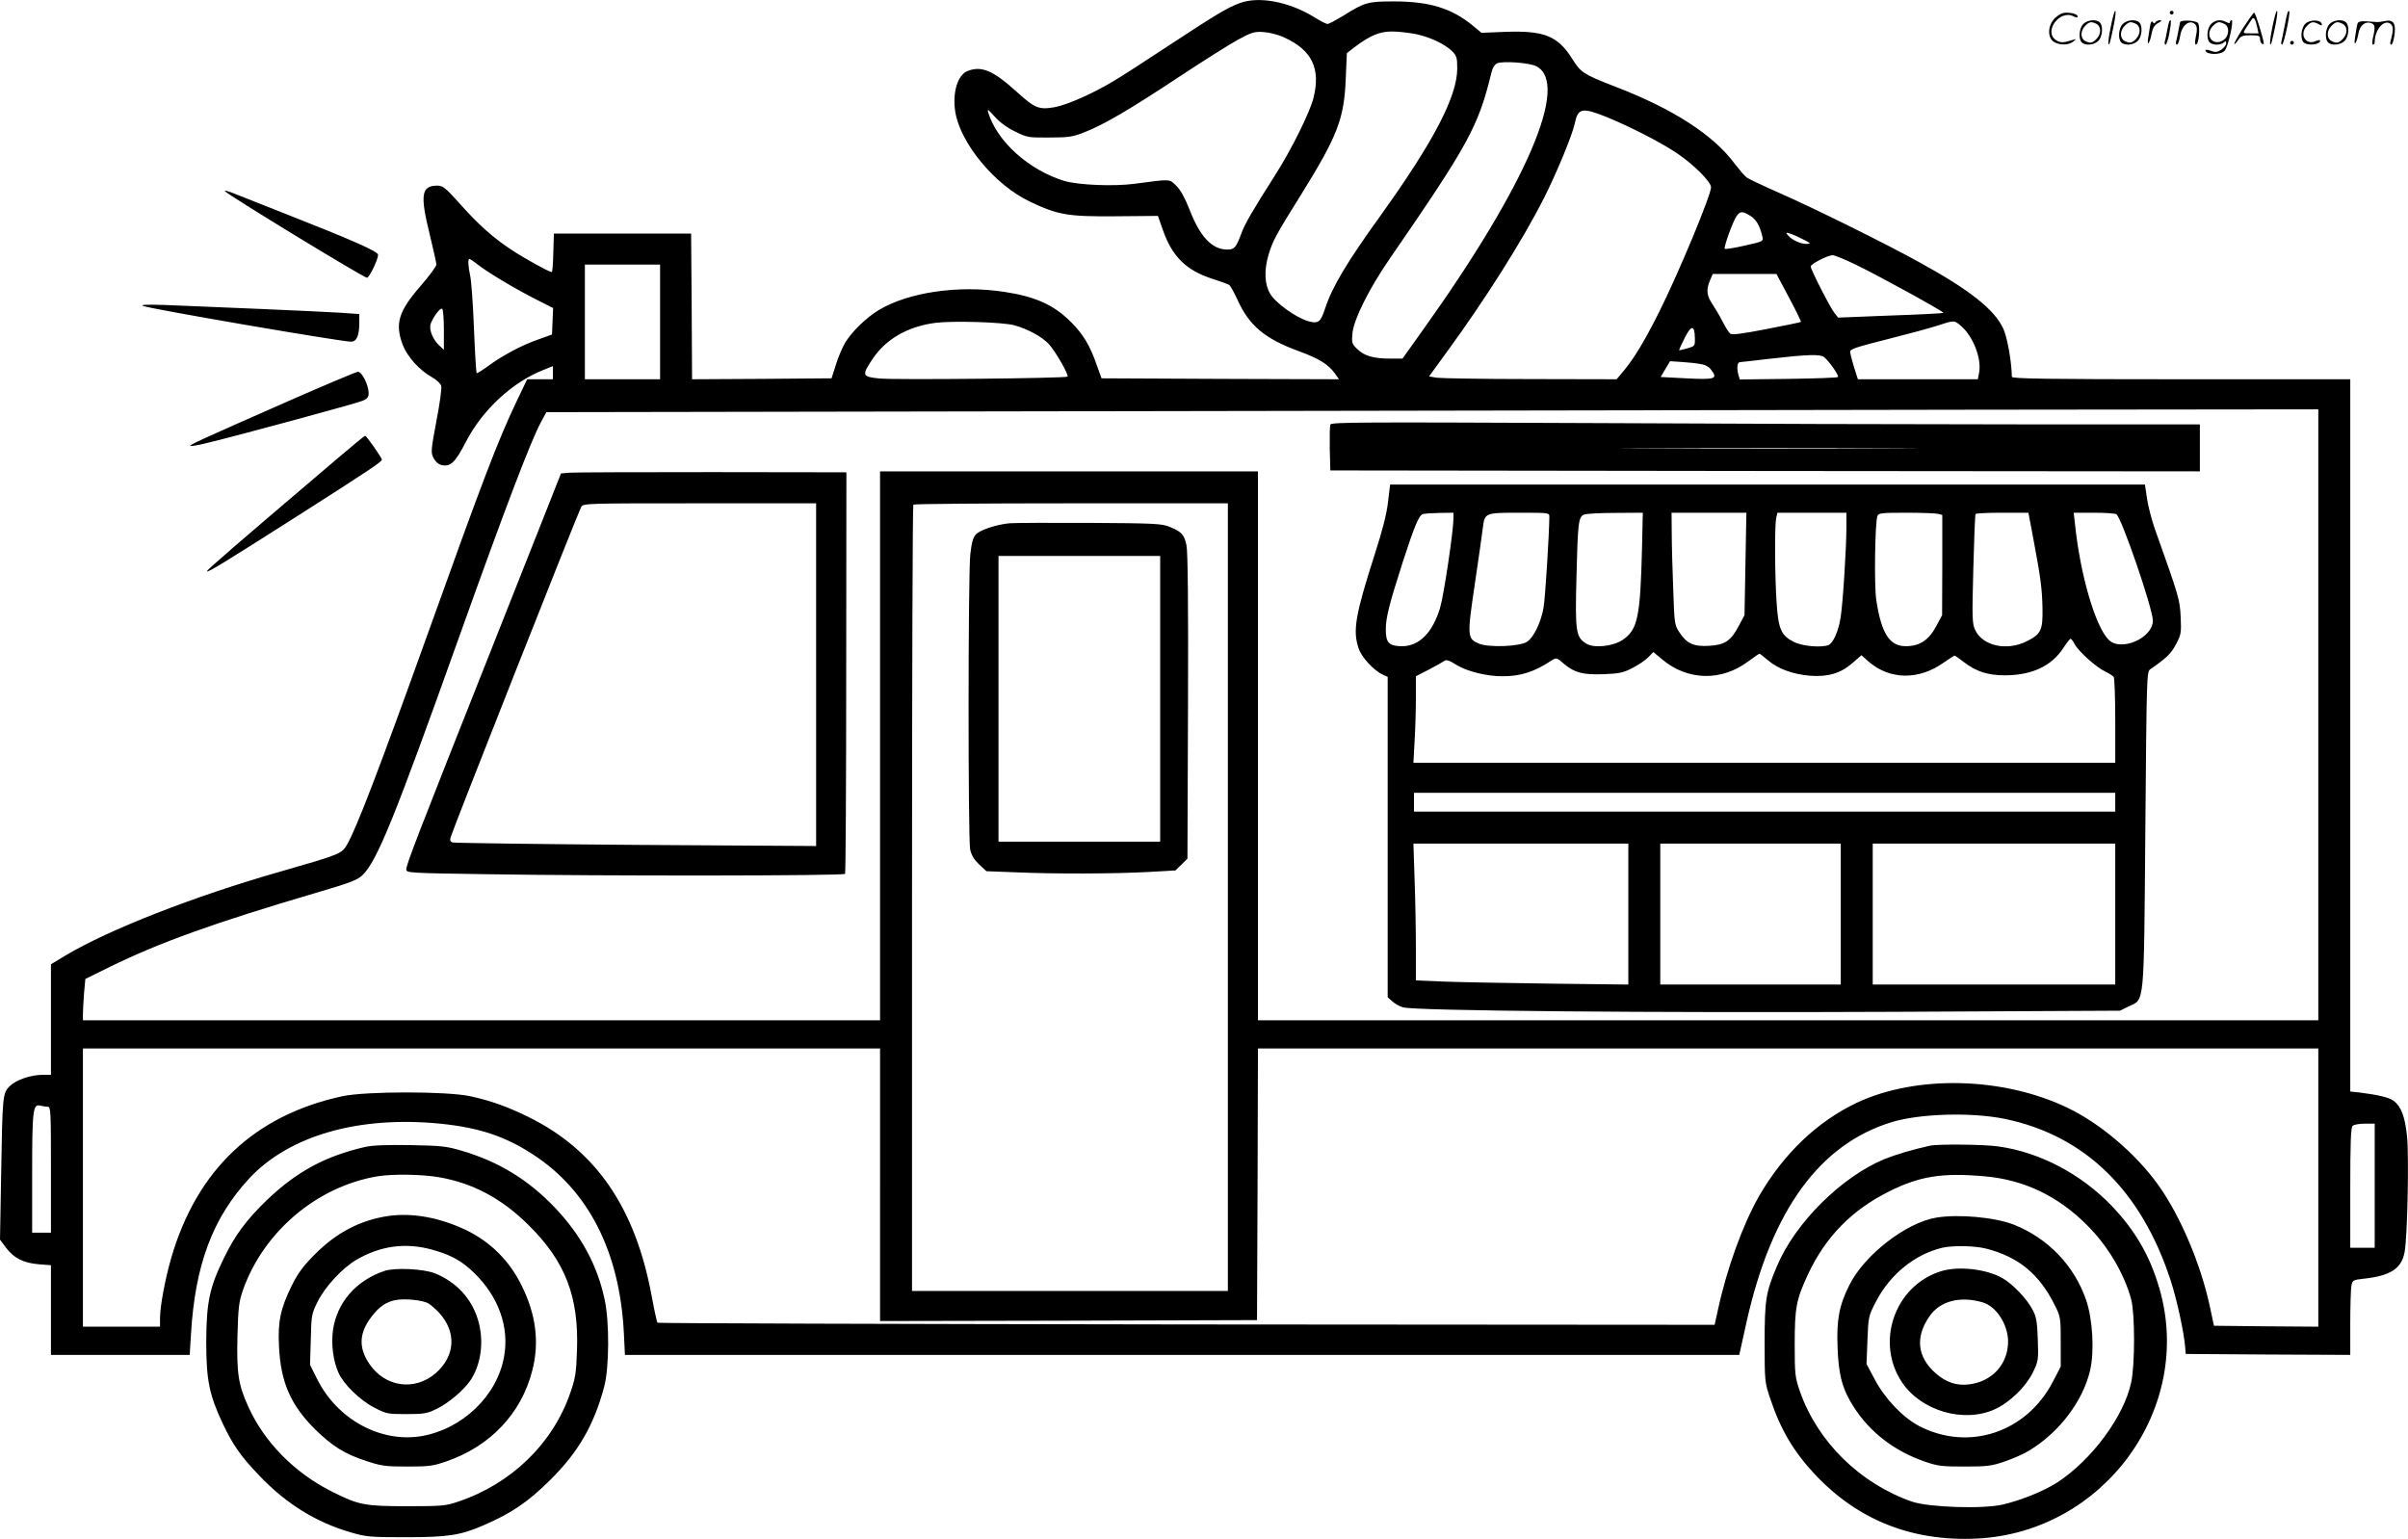
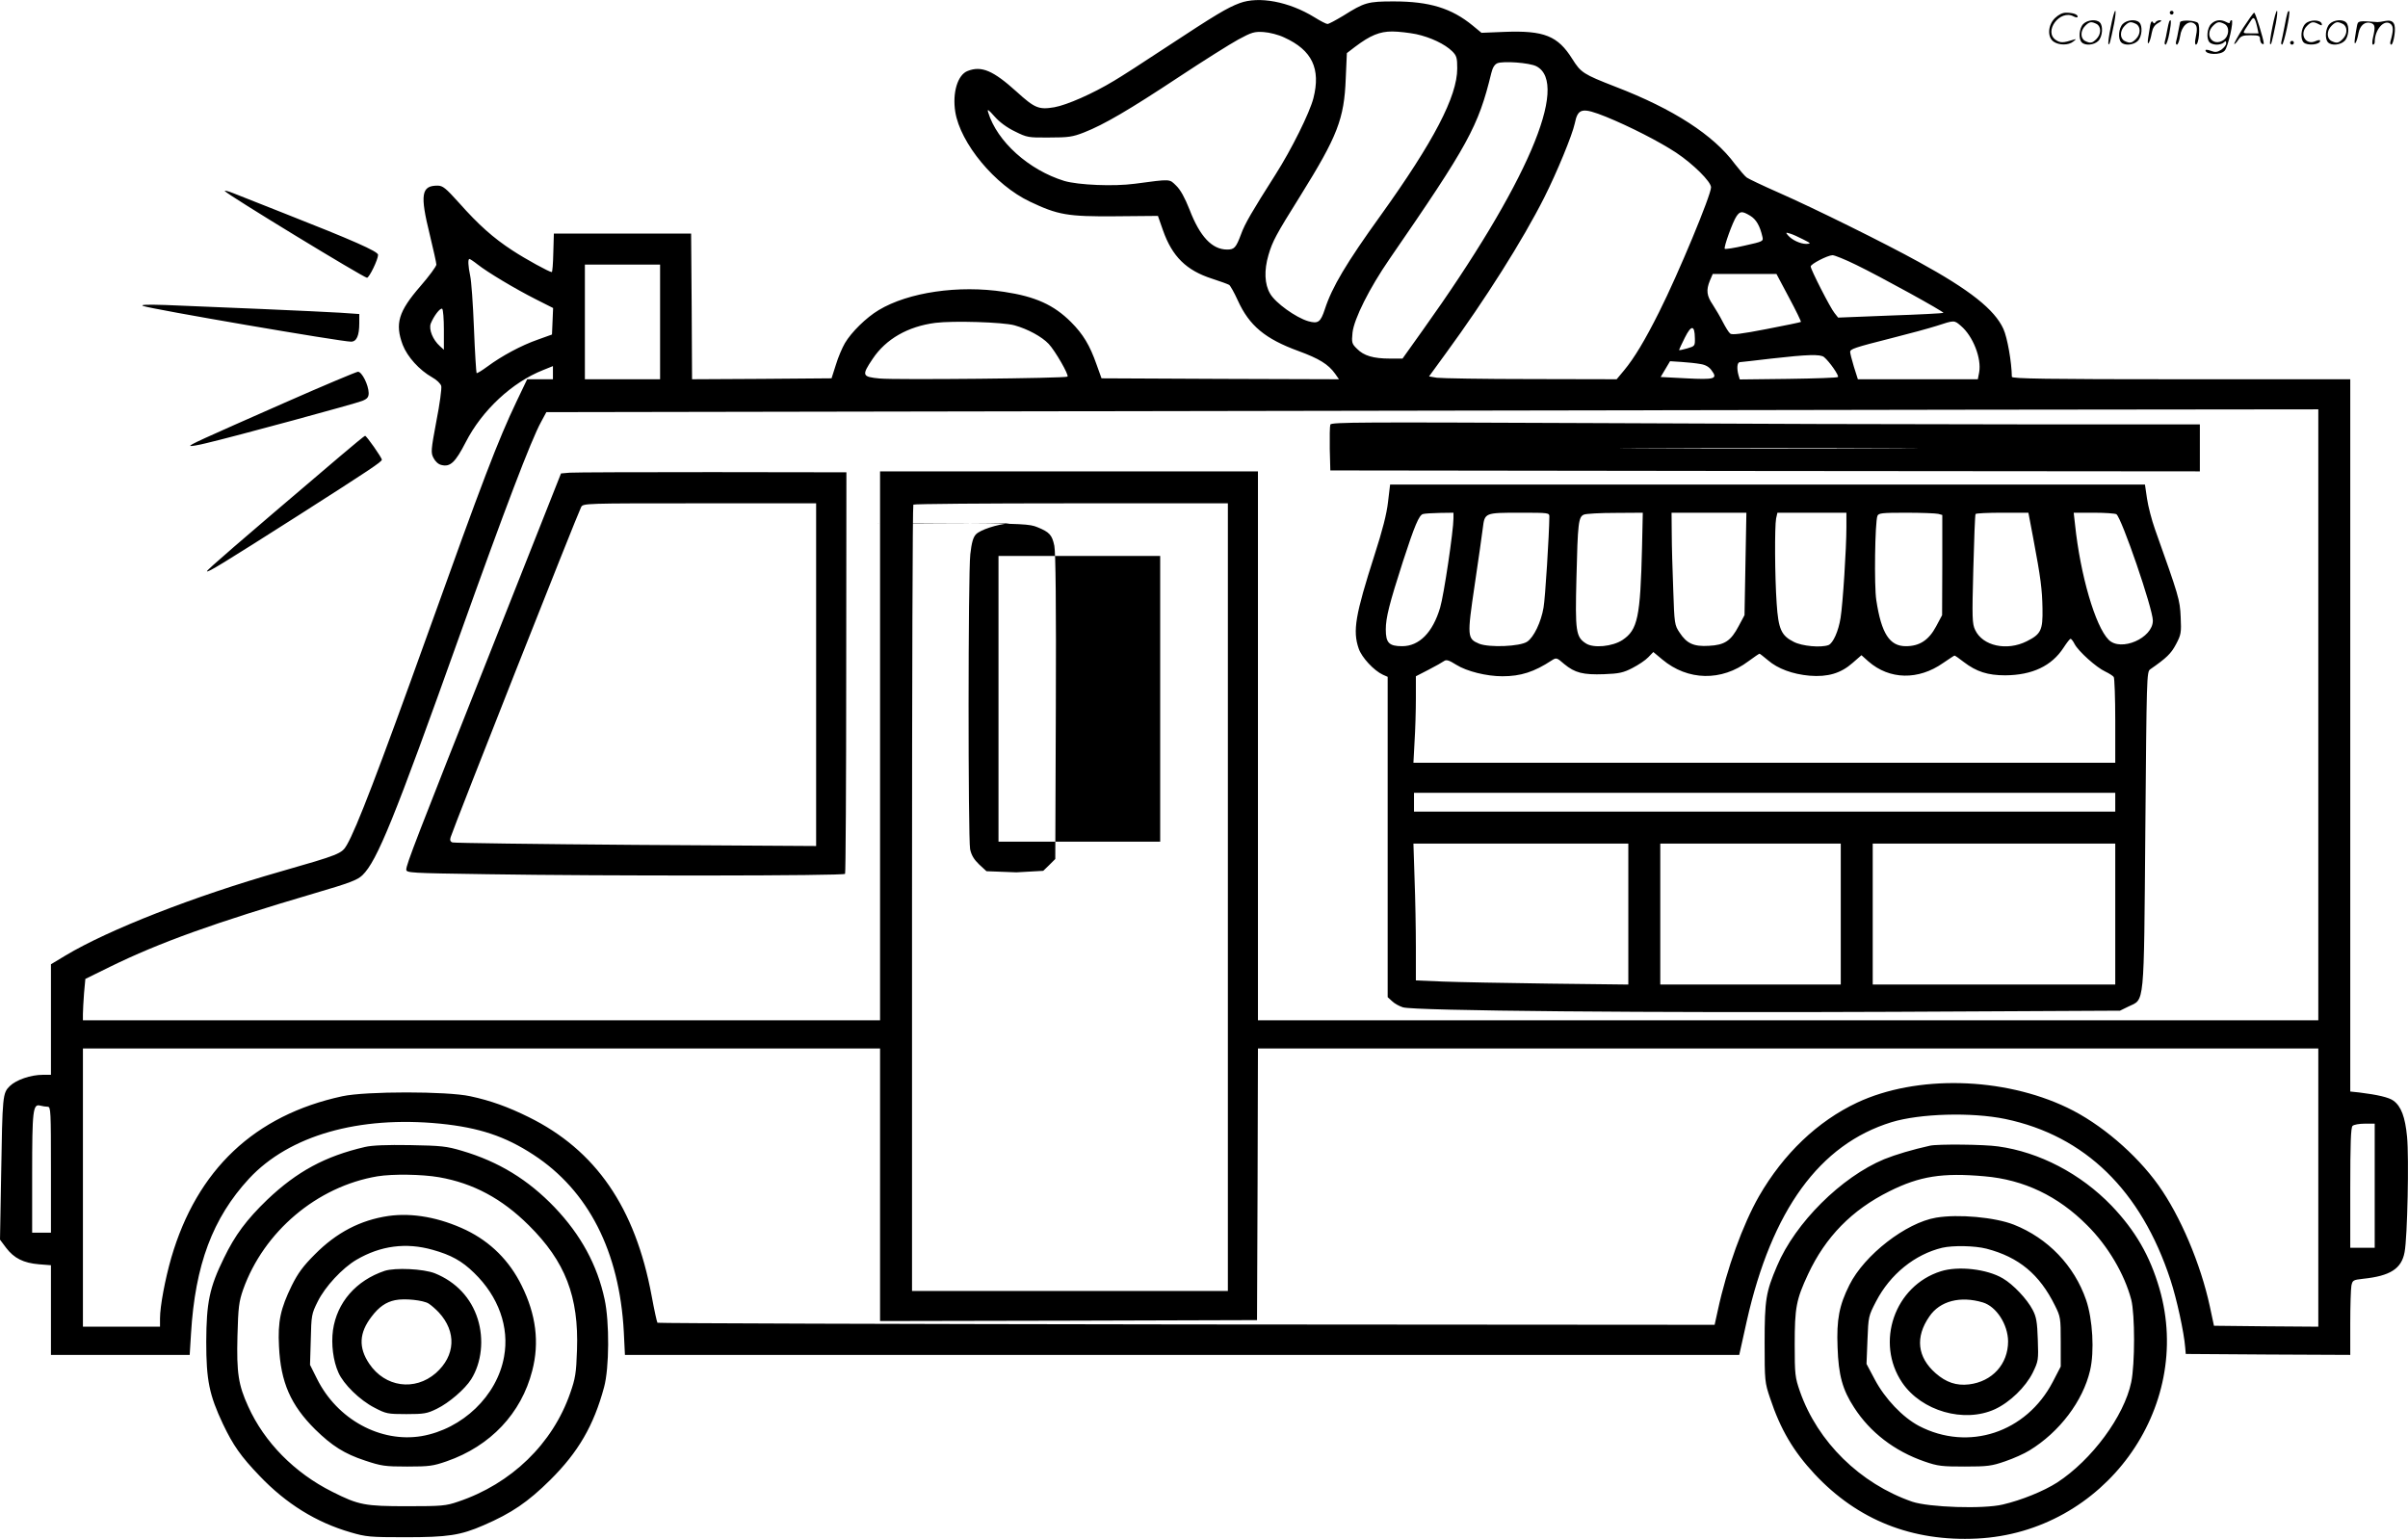
<svg xmlns="http://www.w3.org/2000/svg" version="1.0" viewBox="0 0 1280.811 818.633" preserveAspectRatio="xMidYMid meet">
  <g transform="translate(0.1,818.752) scale(0.1,-0.1)" fill="#000000" stroke="none">
-     <path d="M6593 8171 c-67 -25 -127 -61 -393 -236 -118 -78 -242 -158 -275 -177 -114 -69 -251 -129 -318 -141 -83 -14 -104 -5 -201 83 -124 112 -186 139 -260 110 -53 -20 -82 -115 -66 -217 27 -168 211 -390 397 -478 149 -71 201 -80 454 -78 l227 2 27 -77 c49 -139 124 -213 261 -257 44 -14 84 -29 91 -33 6 -4 27 -41 46 -83 61 -134 145 -204 323 -269 109 -40 158 -70 194 -120 l21 -30 -631 2 -632 3 -27 75 c-35 100 -71 160 -135 224 -92 92 -190 136 -356 161 -242 37 -509 -2 -667 -97 -67 -40 -146 -118 -180 -176 -14 -24 -36 -75 -48 -115 l-23 -72 -371 -3 -371 -2 -2 387 -3 388 -365 0 -365 0 -3 -102 c-1 -57 -5 -103 -8 -103 -13 0 -139 69 -209 115 -103 67 -181 137 -284 253 -72 80 -87 92 -115 92 -86 0 -94 -47 -41 -261 19 -79 35 -150 35 -159 0 -9 -38 -61 -85 -115 -117 -135 -136 -199 -94 -312 25 -64 88 -134 157 -173 24 -13 45 -34 48 -46 3 -12 -8 -97 -26 -187 -29 -155 -30 -168 -15 -196 9 -18 26 -34 42 -37 47 -12 74 14 129 121 87 170 247 319 412 384 l52 21 0 -35 0 -35 -68 0 -69 0 -56 -117 c-100 -210 -180 -419 -475 -1243 -261 -727 -377 -1029 -428 -1117 -27 -47 -40 -52 -354 -142 -459 -131 -913 -309 -1142 -446 l-78 -47 0 -294 0 -294 -43 0 c-65 0 -142 -27 -176 -60 -38 -38 -39 -47 -46 -476 l-6 -341 33 -44 c42 -55 92 -80 174 -87 l64 -5 0 -238 0 -239 369 0 369 0 7 113 c22 366 115 615 309 825 213 229 583 335 1017 292 207 -21 345 -67 495 -165 293 -191 458 -515 481 -942 l6 -123 2963 0 2964 0 5 22 c3 13 19 84 35 158 133 590 387 940 770 1058 151 46 426 54 605 17 424 -89 723 -380 879 -857 33 -100 72 -279 78 -358 l3 -35 438 -3 437 -2 0 169 c0 93 3 182 6 199 6 29 9 31 63 37 143 15 204 53 220 142 15 77 24 505 13 614 -10 104 -31 161 -72 191 -24 18 -85 32 -182 44 l-48 5 0 1895 0 1894 -900 0 c-713 0 -900 3 -900 13 -1 79 -24 209 -45 255 -47 103 -178 207 -450 356 -179 99 -557 286 -748 370 -82 36 -157 72 -167 79 -10 7 -38 40 -63 72 -113 154 -328 293 -635 411 -172 67 -184 75 -230 148 -77 123 -150 152 -360 144 l-123 -5 -46 38 c-113 93 -231 129 -420 129 -139 0 -156 -5 -269 -76 -40 -24 -77 -44 -84 -44 -7 0 -38 16 -70 36 -135 83 -295 113 -397 75z m237 -183 c148 -67 195 -166 155 -323 -20 -78 -117 -273 -201 -405 -127 -200 -164 -263 -184 -319 -27 -72 -36 -81 -74 -81 -80 0 -145 69 -200 213 -25 63 -48 105 -71 127 -37 36 -25 36 -220 10 -111 -15 -300 -7 -375 15 -189 58 -358 210 -405 365 -6 20 1 15 34 -22 26 -30 67 -60 109 -80 64 -32 71 -33 182 -32 101 0 124 3 185 27 105 41 240 120 503 294 130 86 273 176 317 200 72 39 86 43 135 40 31 -2 79 -14 110 -29z m701 18 c78 -17 153 -53 192 -91 24 -24 27 -35 27 -92 0 -148 -125 -388 -407 -781 -183 -254 -259 -382 -297 -499 -23 -70 -36 -79 -89 -64 -65 19 -174 97 -202 146 -30 50 -33 124 -9 206 22 74 39 106 169 314 198 318 234 410 242 625 l6 135 43 33 c82 62 132 82 198 82 34 0 91 -7 127 -14z m640 -171 c179 -93 -52 -631 -603 -1402 l-109 -153 -67 0 c-88 0 -139 15 -175 52 -28 27 -29 33 -24 86 8 73 90 237 197 392 419 608 472 704 541 988 7 29 17 46 32 53 32 13 171 3 208 -16z m371 -269 c125 -51 282 -131 373 -191 90 -60 185 -154 185 -184 0 -41 -173 -458 -276 -663 -76 -152 -133 -246 -186 -310 l-40 -48 -456 1 c-252 0 -476 4 -500 7 l-42 7 91 125 c207 283 407 599 522 827 67 133 149 332 162 393 17 83 39 87 167 36z m766 -526 c32 -19 52 -54 65 -111 6 -25 5 -26 -94 -48 -55 -13 -103 -20 -106 -17 -7 7 43 146 63 174 19 27 30 27 72 2z m282 -126 c42 -21 43 -23 17 -24 -32 0 -77 21 -98 46 -13 15 -12 16 11 9 14 -4 45 -18 70 -31z m281 -135 c130 -63 471 -251 465 -256 -2 -2 -129 -9 -282 -14 l-278 -11 -19 24 c-22 26 -127 232 -127 248 0 13 89 59 116 60 11 0 68 -23 125 -51z m-7332 2 c53 -42 202 -131 309 -185 l93 -47 -3 -71 -3 -70 -75 -27 c-89 -31 -194 -88 -268 -143 -30 -22 -56 -38 -58 -35 -2 2 -9 109 -14 238 -5 129 -14 254 -20 279 -11 52 -13 90 -4 90 3 0 23 -13 43 -29z m971 -306 l0 -305 -200 0 -200 0 0 305 0 305 200 0 200 0 0 -305z m6005 129 c37 -69 65 -127 63 -129 -2 -2 -84 -19 -183 -38 -133 -26 -184 -32 -193 -24 -8 6 -25 34 -39 61 -14 28 -39 70 -54 93 -32 47 -36 77 -15 128 l15 35 170 0 169 0 67 -126z m-7155 -171 l0 -106 -21 19 c-38 34 -60 89 -49 120 16 40 50 85 61 79 5 -4 9 -54 9 -112z m3035 24 c71 -20 145 -60 182 -99 34 -36 109 -166 100 -174 -9 -9 -915 -18 -999 -10 -94 9 -97 16 -37 105 70 105 187 172 333 191 95 12 359 4 421 -13z m5034 -3 c64 -54 111 -173 97 -248 l-7 -36 -319 0 -319 0 -21 66 c-11 36 -20 72 -20 79 0 16 20 23 225 75 88 22 194 51 235 64 95 31 93 31 129 0z m-1415 -65 c1 -42 0 -43 -41 -55 -24 -7 -43 -11 -43 -8 0 2 14 32 31 66 34 68 52 67 53 -3z m687 -101 c29 -24 81 -99 74 -106 -3 -4 -123 -8 -265 -10 l-257 -3 -7 23 c-10 37 -7 68 7 69 6 0 82 9 167 19 194 22 262 24 281 8z m-657 -37 c26 -4 46 -15 59 -34 34 -45 17 -50 -136 -42 l-135 7 25 42 25 42 62 -4 c33 -2 79 -7 100 -11z m3286 -1866 l0 -1625 -2820 0 -2820 0 0 1460 0 1460 -1005 0 -1005 0 0 -1460 0 -1460 -2120 0 -2120 0 0 33 c0 19 3 69 6 111 l7 76 132 65 c263 129 559 235 1085 390 191 56 230 71 257 97 78 76 169 300 518 1278 237 663 379 1038 433 1135 l27 50 2880 5 c1584 3 3705 6 4713 8 l1832 2 0 -1625z m-5800 -970 l0 -2095 -840 0 -840 0 0 2088 c0 1149 3 2092 7 2095 3 4 381 7 840 7 l833 0 0 -2095z m-1850 -1530 l0 -725 1003 2 1002 3 3 723 2 722 2820 0 2820 0 0 -740 0 -740 -277 2 -278 3 -22 103 c-49 227 -157 481 -273 644 -119 167 -309 329 -485 413 -342 164 -802 175 -1118 27 -210 -99 -391 -271 -522 -498 -86 -151 -171 -384 -219 -607 l-17 -77 -2809 2 c-1545 2 -2811 6 -2814 9 -3 3 -17 67 -31 143 -87 470 -297 775 -654 951 -109 54 -203 88 -311 111 -123 27 -555 27 -680 0 -467 -101 -773 -390 -910 -859 -33 -115 -60 -258 -60 -323 l0 -44 -205 0 -205 0 0 740 0 740 2120 0 2120 0 0 -725z m-4427 415 c16 0 17 -23 17 -335 l0 -335 -50 0 -50 0 0 314 c0 336 4 373 43 362 12 -3 30 -6 40 -6z m12377 -420 l0 -330 -65 0 -65 0 0 318 c0 234 3 321 12 330 7 7 36 12 65 12 l53 0 0 -330z M7075 5929 c-3 -9 -4 -67 -3 -130 l3 -114 2313 -3 2312 -2 0 125 0 125 -952 0 c-524 0 -1564 3 -2310 7 -1192 5 -1358 5 -1363 -8z m2978 -126 c-353 -2 -933 -2 -1290 0 -356 1 -67 2 642 2 710 0 1001 -1 648 -2z M3029 5673 l-46 -4 -361 -912 c-413 -1041 -462 -1169 -462 -1195 0 -18 18 -19 428 -25 616 -10 1900 -9 1906 2 3 4 6 487 6 1072 l1 1064 -713 1 c-392 0 -734 -1 -759 -3z m1311 -1075 l0 -911 -959 6 c-527 4 -966 10 -975 13 -12 4 -15 13 -10 28 17 55 674 1718 694 1756 11 20 17 20 630 20 l620 0 0 -912z M7382 5518 c-7 -64 -30 -153 -72 -283 -102 -319 -117 -403 -84 -498 16 -47 81 -117 129 -139 l25 -11 0 -852 0 -852 23 -21 c13 -13 39 -27 58 -33 58 -19 1335 -30 2614 -24 l1200 6 45 22 c87 42 82 -17 90 940 7 812 7 841 26 854 88 61 111 84 137 133 27 51 29 61 25 145 -4 93 -10 111 -137 468 -17 48 -36 121 -42 162 l-11 75 -2008 0 -2007 0 -11 -92z m348 -88 c0 -64 -51 -409 -71 -475 -39 -132 -111 -205 -202 -205 -70 0 -87 18 -87 89 0 63 19 137 91 361 62 191 86 248 107 253 10 3 50 5 90 6 l72 1 0 -30z m510 8 c-1 -94 -22 -435 -31 -483 -13 -77 -52 -158 -87 -181 -38 -26 -202 -32 -255 -11 -64 27 -65 37 -24 314 20 137 40 272 43 301 10 82 11 82 195 82 158 0 159 0 159 -22z m493 -160 c-9 -375 -23 -441 -104 -495 -53 -35 -155 -45 -195 -18 -53 34 -57 65 -50 345 7 298 11 328 40 340 12 5 87 9 167 9 l146 1 -4 -182z m550 -90 l-5 -273 -31 -58 c-41 -78 -74 -101 -158 -105 -81 -5 -118 12 -156 70 -27 40 -28 47 -34 227 -4 102 -8 237 -8 299 l-1 112 199 0 199 0 -5 -272z m537 195 c0 -113 -19 -408 -31 -482 -11 -71 -40 -135 -64 -145 -40 -15 -141 -6 -185 17 -66 33 -82 67 -91 205 -10 144 -11 408 -3 451 l7 31 183 0 184 0 0 -77z m488 71 l22 -6 0 -267 -1 -266 -32 -60 c-39 -73 -88 -105 -161 -105 -86 0 -130 67 -157 245 -12 74 -7 416 6 448 6 15 23 17 154 17 80 0 156 -3 169 -6z m506 -131 c40 -212 47 -270 49 -373 2 -115 -8 -136 -84 -174 -106 -53 -234 -25 -274 60 -16 33 -17 62 -10 323 4 157 9 289 12 294 2 4 66 7 142 7 l139 0 26 -137z m442 129 c28 -19 194 -503 194 -566 0 -93 -170 -167 -235 -102 -71 71 -151 345 -179 614 l-7 62 108 0 c59 0 113 -4 119 -8z m-222 -691 c20 -38 115 -124 163 -146 21 -10 41 -23 45 -29 4 -6 8 -111 8 -233 l0 -223 -1867 0 -1866 0 6 113 c4 61 7 165 7 229 l0 118 68 35 c37 19 74 40 82 46 12 9 27 4 65 -20 56 -35 161 -61 245 -61 98 0 169 23 262 84 25 16 27 16 67 -19 57 -47 100 -58 212 -54 80 3 103 8 151 33 31 16 69 41 84 57 l27 28 48 -40 c135 -113 315 -117 458 -9 30 22 56 40 59 40 2 0 22 -16 45 -35 52 -45 131 -74 221 -82 97 -8 167 13 229 68 l47 41 37 -33 c112 -98 266 -101 398 -8 31 21 58 39 60 39 3 0 25 -15 49 -34 68 -52 128 -71 221 -71 144 1 247 50 310 147 17 26 33 47 37 47 4 1 14 -12 22 -28z m216 -841 l0 -50 -1865 0 -1865 0 0 50 0 50 1865 0 1865 0 0 -50z m-2590 -595 l0 -375 -422 5 c-233 3 -487 8 -565 11 l-143 6 0 177 c0 97 -3 260 -7 364 l-6 187 571 0 572 0 0 -375z m1130 0 l0 -375 -480 0 -480 0 0 375 0 375 480 0 480 0 0 -375z m1460 0 l0 -375 -645 0 -645 0 0 375 0 375 645 0 645 0 0 -375z M5370 5404 c-69 -6 -157 -35 -180 -59 -15 -16 -23 -44 -30 -106 -12 -104 -12 -1507 -1 -1569 7 -32 20 -54 48 -81 l39 -36 159 -6 c206 -9 521 -8 703 2 l143 8 32 31 32 32 3 807 c2 546 -1 824 -8 859 -12 58 -26 73 -90 99 -40 17 -83 19 -425 21 -209 1 -400 0 -425 -2z m800 -934 l0 -760 -430 0 -430 0 0 760 0 760 430 0 430 0 0 -760z M11226 8044 c-10 -47 -15 -88 -12 -91 5 -6 9 7 30 110 7 37 10 67 6 67 -4 0 -15 -39 -24 -86z M11540 8120 c0 -5 5 -10 10 -10 6 0 10 5 10 10 0 6 -4 10 -10 10 -5 0 -10 -4 -10 -10z M12086 8044 c-10 -47 -15 -88 -12 -91 5 -6 9 7 30 110 7 37 10 67 6 67 -4 0 -15 -39 -24 -86z M12166 8119 c-3 -8 -10 -41 -16 -74 -6 -33 -14 -68 -16 -77 -3 -10 -1 -18 3 -18 10 0 46 171 38 178 -2 3 -7 -1 -9 -9z M10929 8091 c-38 -38 -41 -101 -7 -125 29 -20 79 -20 104 0 18 14 18 15 1 10 -53 -17 -69 -17 -92 -2 -69 45 21 166 94 126 12 -6 21 -7 21 -1 0 12 -25 21 -62 21 -19 0 -39 -10 -59 -29z M11930 8039 c-28 -45 -49 -83 -47 -85 2 -3 12 7 21 21 14 21 24 25 66 25 43 0 50 -3 50 -19 0 -11 5 -23 10 -26 6 -3 10 -3 10 1 0 20 -44 164 -51 164 -4 0 -30 -37 -59 -81z m75 4 l7 -33 -42 0 c-42 0 -42 0 -28 23 8 12 21 32 29 44 15 25 22 18 34 -34z M11080 8060 c-22 -22 -27 -79 -8 -98 19 -19 66 -14 88 8 22 22 27 79 8 98 -19 19 -66 14 -88 -8z m71 0 c25 -14 25 -54 -1 -80 -23 -23 -33 -24 -61 -10 -25 14 -25 54 1 80 23 23 33 24 61 10z M11290 8060 c-22 -22 -27 -79 -8 -98 19 -19 66 -14 88 8 22 22 27 79 8 98 -19 19 -66 14 -88 -8z m71 0 c25 -14 25 -54 -1 -80 -23 -23 -33 -24 -61 -10 -25 14 -25 54 1 80 23 23 33 24 61 10z M11436 8054 c-3 -16 -8 -47 -11 -69 -8 -51 10 -26 19 27 5 27 15 42 34 53 18 10 22 14 10 15 -9 0 -20 -5 -24 -11 -5 -8 -9 -8 -14 1 -5 8 -10 3 -14 -16z M11537 8073 c-2 -4 -7 -26 -11 -48 -4 -22 -9 -48 -12 -57 -3 -10 -1 -18 4 -18 4 0 14 28 20 62 11 58 10 81 -1 61z M11595 8070 c-1 -3 -5 -23 -9 -45 -4 -22 -9 -48 -12 -57 -3 -10 -1 -18 4 -18 5 0 13 20 17 45 7 53 44 87 74 68 17 -11 19 -28 8 -80 -4 -18 -3 -33 2 -33 16 0 24 99 11 115 -12 14 -87 18 -95 5z M11760 8060 c-22 -22 -27 -79 -8 -98 7 -7 24 -12 38 -12 14 0 31 5 38 12 9 9 12 8 12 -5 0 -9 -12 -24 -26 -34 -21 -13 -32 -15 -55 -6 -16 6 -29 8 -29 3 0 -24 81 -27 102 -2 18 19 50 162 37 162 -5 0 -9 -5 -9 -10 0 -7 -6 -7 -19 0 -30 16 -59 12 -81 -10z m71 0 c29 -16 25 -65 -6 -86 -56 -37 -103 28 -55 76 23 23 33 24 61 10z M12261 8061 c-23 -23 -28 -80 -9 -99 19 -19 88 -13 88 9 0 5 -11 4 -24 -2 -54 -25 -89 38 -46 81 23 23 33 24 62 9 16 -9 19 -8 16 3 -8 22 -64 22 -87 -1z M12390 8060 c-22 -22 -27 -79 -8 -98 19 -19 66 -14 88 8 22 22 27 79 8 98 -19 19 -66 14 -88 -8z m71 0 c25 -14 25 -54 -1 -80 -23 -23 -33 -24 -61 -10 -25 14 -25 54 1 80 23 23 33 24 61 10z M12536 8051 c-3 -14 -8 -44 -11 -66 -8 -51 10 -26 19 27 8 41 35 63 66 53 22 -7 24 -21 11 -77 -5 -22 -5 -38 0 -38 5 0 9 6 9 13 0 68 51 125 85 97 15 -13 15 -35 -1 -92 -3 -10 -1 -18 4 -18 6 0 13 23 17 50 9 63 -5 84 -49 76 -17 -4 -35 -6 -41 -6 -101 8 -104 7 -109 -19z M12180 7960 c0 -5 5 -10 10 -10 6 0 10 5 10 10 0 6 -4 10 -10 10 -5 0 -10 -4 -10 -10z M1195 7171 c10 -17 739 -461 756 -461 12 0 59 97 59 122 0 18 -134 77 -500 221 -118 47 -239 94 -268 106 -29 12 -51 17 -47 12z M760 6560 c44 -17 1053 -190 1106 -190 30 0 44 32 44 99 l0 48 -102 7 c-111 7 -693 32 -928 41 -98 3 -137 2 -120 -5z M1515 6046 c-456 -201 -509 -225 -504 -231 3 -2 41 4 85 15 153 36 797 211 830 225 27 11 34 20 34 42 -1 43 -36 113 -57 113 -10 -1 -184 -74 -388 -164z M1805 5758 c-561 -477 -705 -602 -705 -609 0 -11 89 44 485 296 382 244 445 286 445 297 0 11 -82 128 -89 127 -4 0 -64 -50 -136 -111z M1940 2086 c-211 -49 -361 -130 -519 -280 -111 -107 -172 -189 -231 -311 -77 -157 -93 -236 -94 -445 0 -205 16 -283 89 -438 54 -113 95 -172 195 -276 141 -148 301 -247 484 -300 82 -24 103 -26 290 -26 228 0 294 10 418 64 148 64 235 123 354 241 149 148 231 289 286 493 28 102 29 347 3 467 -39 183 -126 343 -266 490 -141 147 -297 243 -494 301 -81 24 -108 27 -275 30 -124 2 -203 -1 -240 -10z m395 -161 c181 -32 333 -113 476 -255 195 -193 267 -380 257 -664 -4 -124 -9 -152 -36 -229 -93 -269 -313 -483 -597 -578 -64 -22 -86 -24 -270 -24 -226 0 -258 6 -399 77 -200 100 -361 263 -447 454 -52 114 -62 178 -57 374 4 155 8 183 30 247 110 309 393 549 715 603 81 13 236 11 328 -5z M2065 1719 c-149 -22 -276 -88 -391 -204 -63 -63 -90 -100 -123 -166 -60 -123 -75 -191 -68 -324 9 -191 62 -312 193 -442 89 -87 155 -129 264 -165 87 -29 106 -32 225 -32 117 0 138 3 210 28 233 81 397 255 455 482 39 150 20 299 -56 452 -65 133 -166 233 -296 296 -141 67 -285 93 -413 75z m235 -180 c97 -27 156 -59 221 -123 130 -126 188 -289 159 -446 -37 -208 -221 -384 -438 -422 -219 -37 -450 89 -557 305 l-37 74 4 134 c3 129 4 137 37 203 39 79 131 178 206 222 128 75 264 93 405 53z M2045 1427 c-152 -51 -254 -168 -275 -316 -10 -74 1 -163 29 -225 27 -62 114 -147 192 -187 61 -32 70 -34 169 -34 95 0 111 3 162 28 66 32 150 105 183 157 56 89 69 213 35 321 -35 112 -116 198 -228 243 -61 24 -211 31 -267 13z m234 -174 c14 -9 38 -30 54 -47 95 -103 89 -230 -16 -323 -112 -97 -270 -75 -354 50 -58 86 -54 164 12 250 39 52 77 78 125 88 50 11 151 0 179 -18z M10265 2093 c-94 -21 -182 -47 -244 -72 -228 -95 -473 -338 -570 -568 -59 -138 -66 -179 -66 -408 0 -204 1 -212 29 -295 55 -166 124 -283 237 -404 229 -245 519 -360 864 -343 674 33 1155 692 970 1330 -51 175 -128 308 -255 441 -164 170 -384 285 -603 315 -76 11 -321 13 -362 4z m290 -163 c209 -18 391 -105 545 -260 111 -110 199 -260 235 -396 20 -78 20 -343 0 -439 -38 -182 -210 -414 -394 -534 -72 -46 -190 -94 -289 -117 -104 -25 -393 -15 -482 15 -277 96 -503 318 -597 586 -26 75 -28 90 -28 250 0 197 8 239 71 374 93 199 233 342 432 441 162 81 283 100 507 80z M10297 1710 c-160 -27 -381 -198 -461 -358 -54 -108 -69 -183 -63 -332 5 -148 26 -225 88 -320 85 -132 215 -232 374 -287 72 -25 93 -27 215 -27 121 0 143 3 215 28 44 15 102 41 129 58 159 97 284 262 322 425 24 101 14 273 -21 375 -63 183 -203 329 -385 401 -100 39 -294 57 -413 37z m268 -165 c172 -45 282 -136 364 -302 30 -60 31 -67 31 -193 l0 -132 -42 -81 c-141 -271 -449 -372 -712 -235 -87 46 -181 145 -235 247 l-44 83 5 127 c5 125 5 127 46 206 75 144 206 250 352 285 58 13 172 11 235 -5z M10323 1425 c-247 -77 -351 -379 -206 -593 103 -151 329 -216 493 -141 80 37 163 118 201 194 30 62 31 67 27 177 -3 93 -8 121 -27 157 -30 58 -104 136 -159 168 -84 50 -237 67 -329 38z m223 -166 c72 -22 133 -117 134 -207 0 -121 -84 -214 -208 -229 -67 -8 -122 11 -177 59 -98 86 -110 192 -34 302 56 83 165 111 285 75z" />
+     <path d="M6593 8171 c-67 -25 -127 -61 -393 -236 -118 -78 -242 -158 -275 -177 -114 -69 -251 -129 -318 -141 -83 -14 -104 -5 -201 83 -124 112 -186 139 -260 110 -53 -20 -82 -115 -66 -217 27 -168 211 -390 397 -478 149 -71 201 -80 454 -78 l227 2 27 -77 c49 -139 124 -213 261 -257 44 -14 84 -29 91 -33 6 -4 27 -41 46 -83 61 -134 145 -204 323 -269 109 -40 158 -70 194 -120 l21 -30 -631 2 -632 3 -27 75 c-35 100 -71 160 -135 224 -92 92 -190 136 -356 161 -242 37 -509 -2 -667 -97 -67 -40 -146 -118 -180 -176 -14 -24 -36 -75 -48 -115 l-23 -72 -371 -3 -371 -2 -2 387 -3 388 -365 0 -365 0 -3 -102 c-1 -57 -5 -103 -8 -103 -13 0 -139 69 -209 115 -103 67 -181 137 -284 253 -72 80 -87 92 -115 92 -86 0 -94 -47 -41 -261 19 -79 35 -150 35 -159 0 -9 -38 -61 -85 -115 -117 -135 -136 -199 -94 -312 25 -64 88 -134 157 -173 24 -13 45 -34 48 -46 3 -12 -8 -97 -26 -187 -29 -155 -30 -168 -15 -196 9 -18 26 -34 42 -37 47 -12 74 14 129 121 87 170 247 319 412 384 l52 21 0 -35 0 -35 -68 0 -69 0 -56 -117 c-100 -210 -180 -419 -475 -1243 -261 -727 -377 -1029 -428 -1117 -27 -47 -40 -52 -354 -142 -459 -131 -913 -309 -1142 -446 l-78 -47 0 -294 0 -294 -43 0 c-65 0 -142 -27 -176 -60 -38 -38 -39 -47 -46 -476 l-6 -341 33 -44 c42 -55 92 -80 174 -87 l64 -5 0 -238 0 -239 369 0 369 0 7 113 c22 366 115 615 309 825 213 229 583 335 1017 292 207 -21 345 -67 495 -165 293 -191 458 -515 481 -942 l6 -123 2963 0 2964 0 5 22 c3 13 19 84 35 158 133 590 387 940 770 1058 151 46 426 54 605 17 424 -89 723 -380 879 -857 33 -100 72 -279 78 -358 l3 -35 438 -3 437 -2 0 169 c0 93 3 182 6 199 6 29 9 31 63 37 143 15 204 53 220 142 15 77 24 505 13 614 -10 104 -31 161 -72 191 -24 18 -85 32 -182 44 l-48 5 0 1895 0 1894 -900 0 c-713 0 -900 3 -900 13 -1 79 -24 209 -45 255 -47 103 -178 207 -450 356 -179 99 -557 286 -748 370 -82 36 -157 72 -167 79 -10 7 -38 40 -63 72 -113 154 -328 293 -635 411 -172 67 -184 75 -230 148 -77 123 -150 152 -360 144 l-123 -5 -46 38 c-113 93 -231 129 -420 129 -139 0 -156 -5 -269 -76 -40 -24 -77 -44 -84 -44 -7 0 -38 16 -70 36 -135 83 -295 113 -397 75z m237 -183 c148 -67 195 -166 155 -323 -20 -78 -117 -273 -201 -405 -127 -200 -164 -263 -184 -319 -27 -72 -36 -81 -74 -81 -80 0 -145 69 -200 213 -25 63 -48 105 -71 127 -37 36 -25 36 -220 10 -111 -15 -300 -7 -375 15 -189 58 -358 210 -405 365 -6 20 1 15 34 -22 26 -30 67 -60 109 -80 64 -32 71 -33 182 -32 101 0 124 3 185 27 105 41 240 120 503 294 130 86 273 176 317 200 72 39 86 43 135 40 31 -2 79 -14 110 -29z m701 18 c78 -17 153 -53 192 -91 24 -24 27 -35 27 -92 0 -148 -125 -388 -407 -781 -183 -254 -259 -382 -297 -499 -23 -70 -36 -79 -89 -64 -65 19 -174 97 -202 146 -30 50 -33 124 -9 206 22 74 39 106 169 314 198 318 234 410 242 625 l6 135 43 33 c82 62 132 82 198 82 34 0 91 -7 127 -14z m640 -171 c179 -93 -52 -631 -603 -1402 l-109 -153 -67 0 c-88 0 -139 15 -175 52 -28 27 -29 33 -24 86 8 73 90 237 197 392 419 608 472 704 541 988 7 29 17 46 32 53 32 13 171 3 208 -16z m371 -269 c125 -51 282 -131 373 -191 90 -60 185 -154 185 -184 0 -41 -173 -458 -276 -663 -76 -152 -133 -246 -186 -310 l-40 -48 -456 1 c-252 0 -476 4 -500 7 l-42 7 91 125 c207 283 407 599 522 827 67 133 149 332 162 393 17 83 39 87 167 36z m766 -526 c32 -19 52 -54 65 -111 6 -25 5 -26 -94 -48 -55 -13 -103 -20 -106 -17 -7 7 43 146 63 174 19 27 30 27 72 2z m282 -126 c42 -21 43 -23 17 -24 -32 0 -77 21 -98 46 -13 15 -12 16 11 9 14 -4 45 -18 70 -31z m281 -135 c130 -63 471 -251 465 -256 -2 -2 -129 -9 -282 -14 l-278 -11 -19 24 c-22 26 -127 232 -127 248 0 13 89 59 116 60 11 0 68 -23 125 -51z m-7332 2 c53 -42 202 -131 309 -185 l93 -47 -3 -71 -3 -70 -75 -27 c-89 -31 -194 -88 -268 -143 -30 -22 -56 -38 -58 -35 -2 2 -9 109 -14 238 -5 129 -14 254 -20 279 -11 52 -13 90 -4 90 3 0 23 -13 43 -29z m971 -306 l0 -305 -200 0 -200 0 0 305 0 305 200 0 200 0 0 -305z m6005 129 c37 -69 65 -127 63 -129 -2 -2 -84 -19 -183 -38 -133 -26 -184 -32 -193 -24 -8 6 -25 34 -39 61 -14 28 -39 70 -54 93 -32 47 -36 77 -15 128 l15 35 170 0 169 0 67 -126z m-7155 -171 l0 -106 -21 19 c-38 34 -60 89 -49 120 16 40 50 85 61 79 5 -4 9 -54 9 -112z m3035 24 c71 -20 145 -60 182 -99 34 -36 109 -166 100 -174 -9 -9 -915 -18 -999 -10 -94 9 -97 16 -37 105 70 105 187 172 333 191 95 12 359 4 421 -13z m5034 -3 c64 -54 111 -173 97 -248 l-7 -36 -319 0 -319 0 -21 66 c-11 36 -20 72 -20 79 0 16 20 23 225 75 88 22 194 51 235 64 95 31 93 31 129 0z m-1415 -65 c1 -42 0 -43 -41 -55 -24 -7 -43 -11 -43 -8 0 2 14 32 31 66 34 68 52 67 53 -3z m687 -101 c29 -24 81 -99 74 -106 -3 -4 -123 -8 -265 -10 l-257 -3 -7 23 c-10 37 -7 68 7 69 6 0 82 9 167 19 194 22 262 24 281 8z m-657 -37 c26 -4 46 -15 59 -34 34 -45 17 -50 -136 -42 l-135 7 25 42 25 42 62 -4 c33 -2 79 -7 100 -11z m3286 -1866 l0 -1625 -2820 0 -2820 0 0 1460 0 1460 -1005 0 -1005 0 0 -1460 0 -1460 -2120 0 -2120 0 0 33 c0 19 3 69 6 111 l7 76 132 65 c263 129 559 235 1085 390 191 56 230 71 257 97 78 76 169 300 518 1278 237 663 379 1038 433 1135 l27 50 2880 5 c1584 3 3705 6 4713 8 l1832 2 0 -1625z m-5800 -970 l0 -2095 -840 0 -840 0 0 2088 c0 1149 3 2092 7 2095 3 4 381 7 840 7 l833 0 0 -2095z m-1850 -1530 l0 -725 1003 2 1002 3 3 723 2 722 2820 0 2820 0 0 -740 0 -740 -277 2 -278 3 -22 103 c-49 227 -157 481 -273 644 -119 167 -309 329 -485 413 -342 164 -802 175 -1118 27 -210 -99 -391 -271 -522 -498 -86 -151 -171 -384 -219 -607 l-17 -77 -2809 2 c-1545 2 -2811 6 -2814 9 -3 3 -17 67 -31 143 -87 470 -297 775 -654 951 -109 54 -203 88 -311 111 -123 27 -555 27 -680 0 -467 -101 -773 -390 -910 -859 -33 -115 -60 -258 -60 -323 l0 -44 -205 0 -205 0 0 740 0 740 2120 0 2120 0 0 -725z m-4427 415 c16 0 17 -23 17 -335 l0 -335 -50 0 -50 0 0 314 c0 336 4 373 43 362 12 -3 30 -6 40 -6z m12377 -420 l0 -330 -65 0 -65 0 0 318 c0 234 3 321 12 330 7 7 36 12 65 12 l53 0 0 -330z M7075 5929 c-3 -9 -4 -67 -3 -130 l3 -114 2313 -3 2312 -2 0 125 0 125 -952 0 c-524 0 -1564 3 -2310 7 -1192 5 -1358 5 -1363 -8z m2978 -126 c-353 -2 -933 -2 -1290 0 -356 1 -67 2 642 2 710 0 1001 -1 648 -2z M3029 5673 l-46 -4 -361 -912 c-413 -1041 -462 -1169 -462 -1195 0 -18 18 -19 428 -25 616 -10 1900 -9 1906 2 3 4 6 487 6 1072 l1 1064 -713 1 c-392 0 -734 -1 -759 -3z m1311 -1075 l0 -911 -959 6 c-527 4 -966 10 -975 13 -12 4 -15 13 -10 28 17 55 674 1718 694 1756 11 20 17 20 630 20 l620 0 0 -912z M7382 5518 c-7 -64 -30 -153 -72 -283 -102 -319 -117 -403 -84 -498 16 -47 81 -117 129 -139 l25 -11 0 -852 0 -852 23 -21 c13 -13 39 -27 58 -33 58 -19 1335 -30 2614 -24 l1200 6 45 22 c87 42 82 -17 90 940 7 812 7 841 26 854 88 61 111 84 137 133 27 51 29 61 25 145 -4 93 -10 111 -137 468 -17 48 -36 121 -42 162 l-11 75 -2008 0 -2007 0 -11 -92z m348 -88 c0 -64 -51 -409 -71 -475 -39 -132 -111 -205 -202 -205 -70 0 -87 18 -87 89 0 63 19 137 91 361 62 191 86 248 107 253 10 3 50 5 90 6 l72 1 0 -30z m510 8 c-1 -94 -22 -435 -31 -483 -13 -77 -52 -158 -87 -181 -38 -26 -202 -32 -255 -11 -64 27 -65 37 -24 314 20 137 40 272 43 301 10 82 11 82 195 82 158 0 159 0 159 -22z m493 -160 c-9 -375 -23 -441 -104 -495 -53 -35 -155 -45 -195 -18 -53 34 -57 65 -50 345 7 298 11 328 40 340 12 5 87 9 167 9 l146 1 -4 -182z m550 -90 l-5 -273 -31 -58 c-41 -78 -74 -101 -158 -105 -81 -5 -118 12 -156 70 -27 40 -28 47 -34 227 -4 102 -8 237 -8 299 l-1 112 199 0 199 0 -5 -272z m537 195 c0 -113 -19 -408 -31 -482 -11 -71 -40 -135 -64 -145 -40 -15 -141 -6 -185 17 -66 33 -82 67 -91 205 -10 144 -11 408 -3 451 l7 31 183 0 184 0 0 -77z m488 71 l22 -6 0 -267 -1 -266 -32 -60 c-39 -73 -88 -105 -161 -105 -86 0 -130 67 -157 245 -12 74 -7 416 6 448 6 15 23 17 154 17 80 0 156 -3 169 -6z m506 -131 c40 -212 47 -270 49 -373 2 -115 -8 -136 -84 -174 -106 -53 -234 -25 -274 60 -16 33 -17 62 -10 323 4 157 9 289 12 294 2 4 66 7 142 7 l139 0 26 -137z m442 129 c28 -19 194 -503 194 -566 0 -93 -170 -167 -235 -102 -71 71 -151 345 -179 614 l-7 62 108 0 c59 0 113 -4 119 -8z m-222 -691 c20 -38 115 -124 163 -146 21 -10 41 -23 45 -29 4 -6 8 -111 8 -233 l0 -223 -1867 0 -1866 0 6 113 c4 61 7 165 7 229 l0 118 68 35 c37 19 74 40 82 46 12 9 27 4 65 -20 56 -35 161 -61 245 -61 98 0 169 23 262 84 25 16 27 16 67 -19 57 -47 100 -58 212 -54 80 3 103 8 151 33 31 16 69 41 84 57 l27 28 48 -40 c135 -113 315 -117 458 -9 30 22 56 40 59 40 2 0 22 -16 45 -35 52 -45 131 -74 221 -82 97 -8 167 13 229 68 l47 41 37 -33 c112 -98 266 -101 398 -8 31 21 58 39 60 39 3 0 25 -15 49 -34 68 -52 128 -71 221 -71 144 1 247 50 310 147 17 26 33 47 37 47 4 1 14 -12 22 -28z m216 -841 l0 -50 -1865 0 -1865 0 0 50 0 50 1865 0 1865 0 0 -50z m-2590 -595 l0 -375 -422 5 c-233 3 -487 8 -565 11 l-143 6 0 177 c0 97 -3 260 -7 364 l-6 187 571 0 572 0 0 -375z m1130 0 l0 -375 -480 0 -480 0 0 375 0 375 480 0 480 0 0 -375z m1460 0 l0 -375 -645 0 -645 0 0 375 0 375 645 0 645 0 0 -375z M5370 5404 c-69 -6 -157 -35 -180 -59 -15 -16 -23 -44 -30 -106 -12 -104 -12 -1507 -1 -1569 7 -32 20 -54 48 -81 l39 -36 159 -6 l143 8 32 31 32 32 3 807 c2 546 -1 824 -8 859 -12 58 -26 73 -90 99 -40 17 -83 19 -425 21 -209 1 -400 0 -425 -2z m800 -934 l0 -760 -430 0 -430 0 0 760 0 760 430 0 430 0 0 -760z M11226 8044 c-10 -47 -15 -88 -12 -91 5 -6 9 7 30 110 7 37 10 67 6 67 -4 0 -15 -39 -24 -86z M11540 8120 c0 -5 5 -10 10 -10 6 0 10 5 10 10 0 6 -4 10 -10 10 -5 0 -10 -4 -10 -10z M12086 8044 c-10 -47 -15 -88 -12 -91 5 -6 9 7 30 110 7 37 10 67 6 67 -4 0 -15 -39 -24 -86z M12166 8119 c-3 -8 -10 -41 -16 -74 -6 -33 -14 -68 -16 -77 -3 -10 -1 -18 3 -18 10 0 46 171 38 178 -2 3 -7 -1 -9 -9z M10929 8091 c-38 -38 -41 -101 -7 -125 29 -20 79 -20 104 0 18 14 18 15 1 10 -53 -17 -69 -17 -92 -2 -69 45 21 166 94 126 12 -6 21 -7 21 -1 0 12 -25 21 -62 21 -19 0 -39 -10 -59 -29z M11930 8039 c-28 -45 -49 -83 -47 -85 2 -3 12 7 21 21 14 21 24 25 66 25 43 0 50 -3 50 -19 0 -11 5 -23 10 -26 6 -3 10 -3 10 1 0 20 -44 164 -51 164 -4 0 -30 -37 -59 -81z m75 4 l7 -33 -42 0 c-42 0 -42 0 -28 23 8 12 21 32 29 44 15 25 22 18 34 -34z M11080 8060 c-22 -22 -27 -79 -8 -98 19 -19 66 -14 88 8 22 22 27 79 8 98 -19 19 -66 14 -88 -8z m71 0 c25 -14 25 -54 -1 -80 -23 -23 -33 -24 -61 -10 -25 14 -25 54 1 80 23 23 33 24 61 10z M11290 8060 c-22 -22 -27 -79 -8 -98 19 -19 66 -14 88 8 22 22 27 79 8 98 -19 19 -66 14 -88 -8z m71 0 c25 -14 25 -54 -1 -80 -23 -23 -33 -24 -61 -10 -25 14 -25 54 1 80 23 23 33 24 61 10z M11436 8054 c-3 -16 -8 -47 -11 -69 -8 -51 10 -26 19 27 5 27 15 42 34 53 18 10 22 14 10 15 -9 0 -20 -5 -24 -11 -5 -8 -9 -8 -14 1 -5 8 -10 3 -14 -16z M11537 8073 c-2 -4 -7 -26 -11 -48 -4 -22 -9 -48 -12 -57 -3 -10 -1 -18 4 -18 4 0 14 28 20 62 11 58 10 81 -1 61z M11595 8070 c-1 -3 -5 -23 -9 -45 -4 -22 -9 -48 -12 -57 -3 -10 -1 -18 4 -18 5 0 13 20 17 45 7 53 44 87 74 68 17 -11 19 -28 8 -80 -4 -18 -3 -33 2 -33 16 0 24 99 11 115 -12 14 -87 18 -95 5z M11760 8060 c-22 -22 -27 -79 -8 -98 7 -7 24 -12 38 -12 14 0 31 5 38 12 9 9 12 8 12 -5 0 -9 -12 -24 -26 -34 -21 -13 -32 -15 -55 -6 -16 6 -29 8 -29 3 0 -24 81 -27 102 -2 18 19 50 162 37 162 -5 0 -9 -5 -9 -10 0 -7 -6 -7 -19 0 -30 16 -59 12 -81 -10z m71 0 c29 -16 25 -65 -6 -86 -56 -37 -103 28 -55 76 23 23 33 24 61 10z M12261 8061 c-23 -23 -28 -80 -9 -99 19 -19 88 -13 88 9 0 5 -11 4 -24 -2 -54 -25 -89 38 -46 81 23 23 33 24 62 9 16 -9 19 -8 16 3 -8 22 -64 22 -87 -1z M12390 8060 c-22 -22 -27 -79 -8 -98 19 -19 66 -14 88 8 22 22 27 79 8 98 -19 19 -66 14 -88 -8z m71 0 c25 -14 25 -54 -1 -80 -23 -23 -33 -24 -61 -10 -25 14 -25 54 1 80 23 23 33 24 61 10z M12536 8051 c-3 -14 -8 -44 -11 -66 -8 -51 10 -26 19 27 8 41 35 63 66 53 22 -7 24 -21 11 -77 -5 -22 -5 -38 0 -38 5 0 9 6 9 13 0 68 51 125 85 97 15 -13 15 -35 -1 -92 -3 -10 -1 -18 4 -18 6 0 13 23 17 50 9 63 -5 84 -49 76 -17 -4 -35 -6 -41 -6 -101 8 -104 7 -109 -19z M12180 7960 c0 -5 5 -10 10 -10 6 0 10 5 10 10 0 6 -4 10 -10 10 -5 0 -10 -4 -10 -10z M1195 7171 c10 -17 739 -461 756 -461 12 0 59 97 59 122 0 18 -134 77 -500 221 -118 47 -239 94 -268 106 -29 12 -51 17 -47 12z M760 6560 c44 -17 1053 -190 1106 -190 30 0 44 32 44 99 l0 48 -102 7 c-111 7 -693 32 -928 41 -98 3 -137 2 -120 -5z M1515 6046 c-456 -201 -509 -225 -504 -231 3 -2 41 4 85 15 153 36 797 211 830 225 27 11 34 20 34 42 -1 43 -36 113 -57 113 -10 -1 -184 -74 -388 -164z M1805 5758 c-561 -477 -705 -602 -705 -609 0 -11 89 44 485 296 382 244 445 286 445 297 0 11 -82 128 -89 127 -4 0 -64 -50 -136 -111z M1940 2086 c-211 -49 -361 -130 -519 -280 -111 -107 -172 -189 -231 -311 -77 -157 -93 -236 -94 -445 0 -205 16 -283 89 -438 54 -113 95 -172 195 -276 141 -148 301 -247 484 -300 82 -24 103 -26 290 -26 228 0 294 10 418 64 148 64 235 123 354 241 149 148 231 289 286 493 28 102 29 347 3 467 -39 183 -126 343 -266 490 -141 147 -297 243 -494 301 -81 24 -108 27 -275 30 -124 2 -203 -1 -240 -10z m395 -161 c181 -32 333 -113 476 -255 195 -193 267 -380 257 -664 -4 -124 -9 -152 -36 -229 -93 -269 -313 -483 -597 -578 -64 -22 -86 -24 -270 -24 -226 0 -258 6 -399 77 -200 100 -361 263 -447 454 -52 114 -62 178 -57 374 4 155 8 183 30 247 110 309 393 549 715 603 81 13 236 11 328 -5z M2065 1719 c-149 -22 -276 -88 -391 -204 -63 -63 -90 -100 -123 -166 -60 -123 -75 -191 -68 -324 9 -191 62 -312 193 -442 89 -87 155 -129 264 -165 87 -29 106 -32 225 -32 117 0 138 3 210 28 233 81 397 255 455 482 39 150 20 299 -56 452 -65 133 -166 233 -296 296 -141 67 -285 93 -413 75z m235 -180 c97 -27 156 -59 221 -123 130 -126 188 -289 159 -446 -37 -208 -221 -384 -438 -422 -219 -37 -450 89 -557 305 l-37 74 4 134 c3 129 4 137 37 203 39 79 131 178 206 222 128 75 264 93 405 53z M2045 1427 c-152 -51 -254 -168 -275 -316 -10 -74 1 -163 29 -225 27 -62 114 -147 192 -187 61 -32 70 -34 169 -34 95 0 111 3 162 28 66 32 150 105 183 157 56 89 69 213 35 321 -35 112 -116 198 -228 243 -61 24 -211 31 -267 13z m234 -174 c14 -9 38 -30 54 -47 95 -103 89 -230 -16 -323 -112 -97 -270 -75 -354 50 -58 86 -54 164 12 250 39 52 77 78 125 88 50 11 151 0 179 -18z M10265 2093 c-94 -21 -182 -47 -244 -72 -228 -95 -473 -338 -570 -568 -59 -138 -66 -179 -66 -408 0 -204 1 -212 29 -295 55 -166 124 -283 237 -404 229 -245 519 -360 864 -343 674 33 1155 692 970 1330 -51 175 -128 308 -255 441 -164 170 -384 285 -603 315 -76 11 -321 13 -362 4z m290 -163 c209 -18 391 -105 545 -260 111 -110 199 -260 235 -396 20 -78 20 -343 0 -439 -38 -182 -210 -414 -394 -534 -72 -46 -190 -94 -289 -117 -104 -25 -393 -15 -482 15 -277 96 -503 318 -597 586 -26 75 -28 90 -28 250 0 197 8 239 71 374 93 199 233 342 432 441 162 81 283 100 507 80z M10297 1710 c-160 -27 -381 -198 -461 -358 -54 -108 -69 -183 -63 -332 5 -148 26 -225 88 -320 85 -132 215 -232 374 -287 72 -25 93 -27 215 -27 121 0 143 3 215 28 44 15 102 41 129 58 159 97 284 262 322 425 24 101 14 273 -21 375 -63 183 -203 329 -385 401 -100 39 -294 57 -413 37z m268 -165 c172 -45 282 -136 364 -302 30 -60 31 -67 31 -193 l0 -132 -42 -81 c-141 -271 -449 -372 -712 -235 -87 46 -181 145 -235 247 l-44 83 5 127 c5 125 5 127 46 206 75 144 206 250 352 285 58 13 172 11 235 -5z M10323 1425 c-247 -77 -351 -379 -206 -593 103 -151 329 -216 493 -141 80 37 163 118 201 194 30 62 31 67 27 177 -3 93 -8 121 -27 157 -30 58 -104 136 -159 168 -84 50 -237 67 -329 38z m223 -166 c72 -22 133 -117 134 -207 0 -121 -84 -214 -208 -229 -67 -8 -122 11 -177 59 -98 86 -110 192 -34 302 56 83 165 111 285 75z" />
  </g>
</svg>